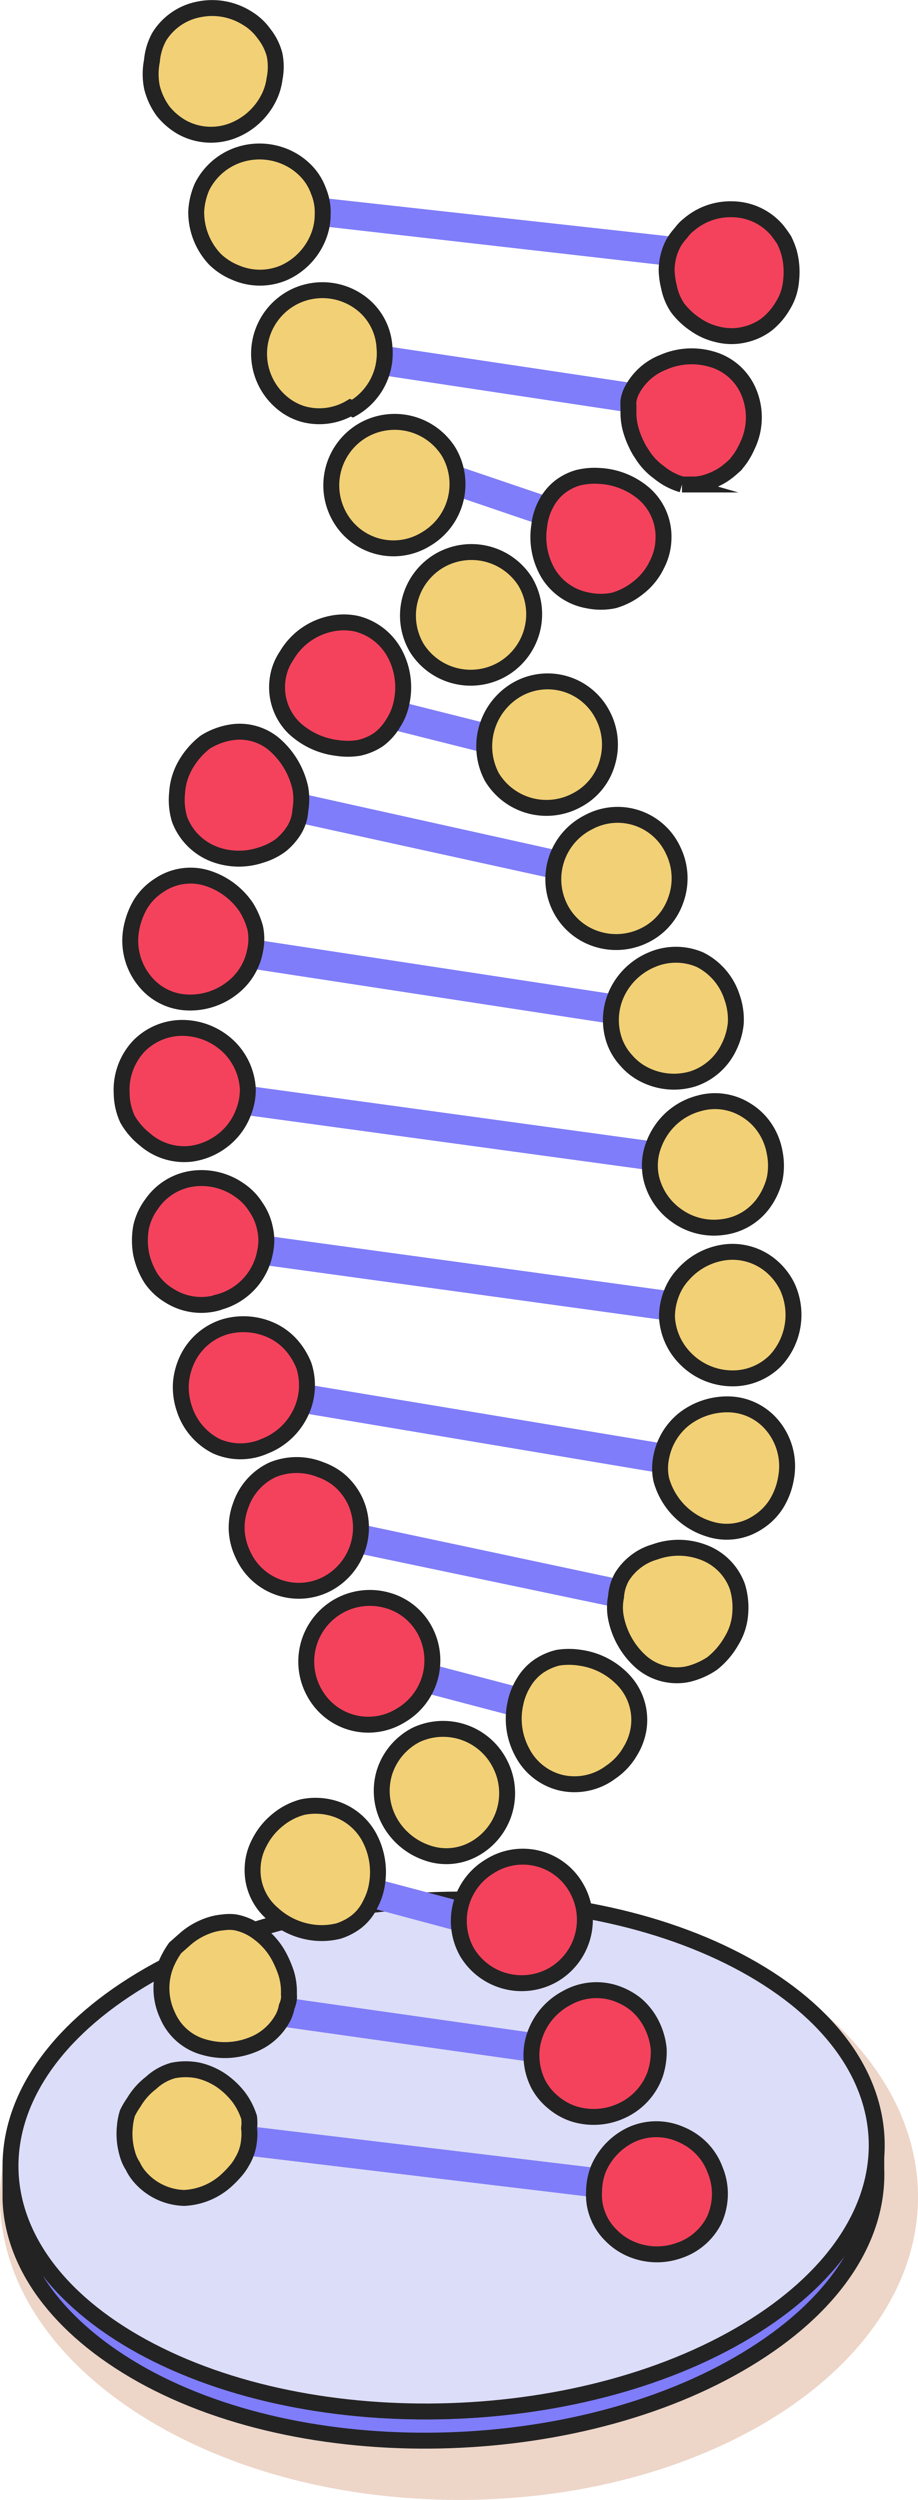
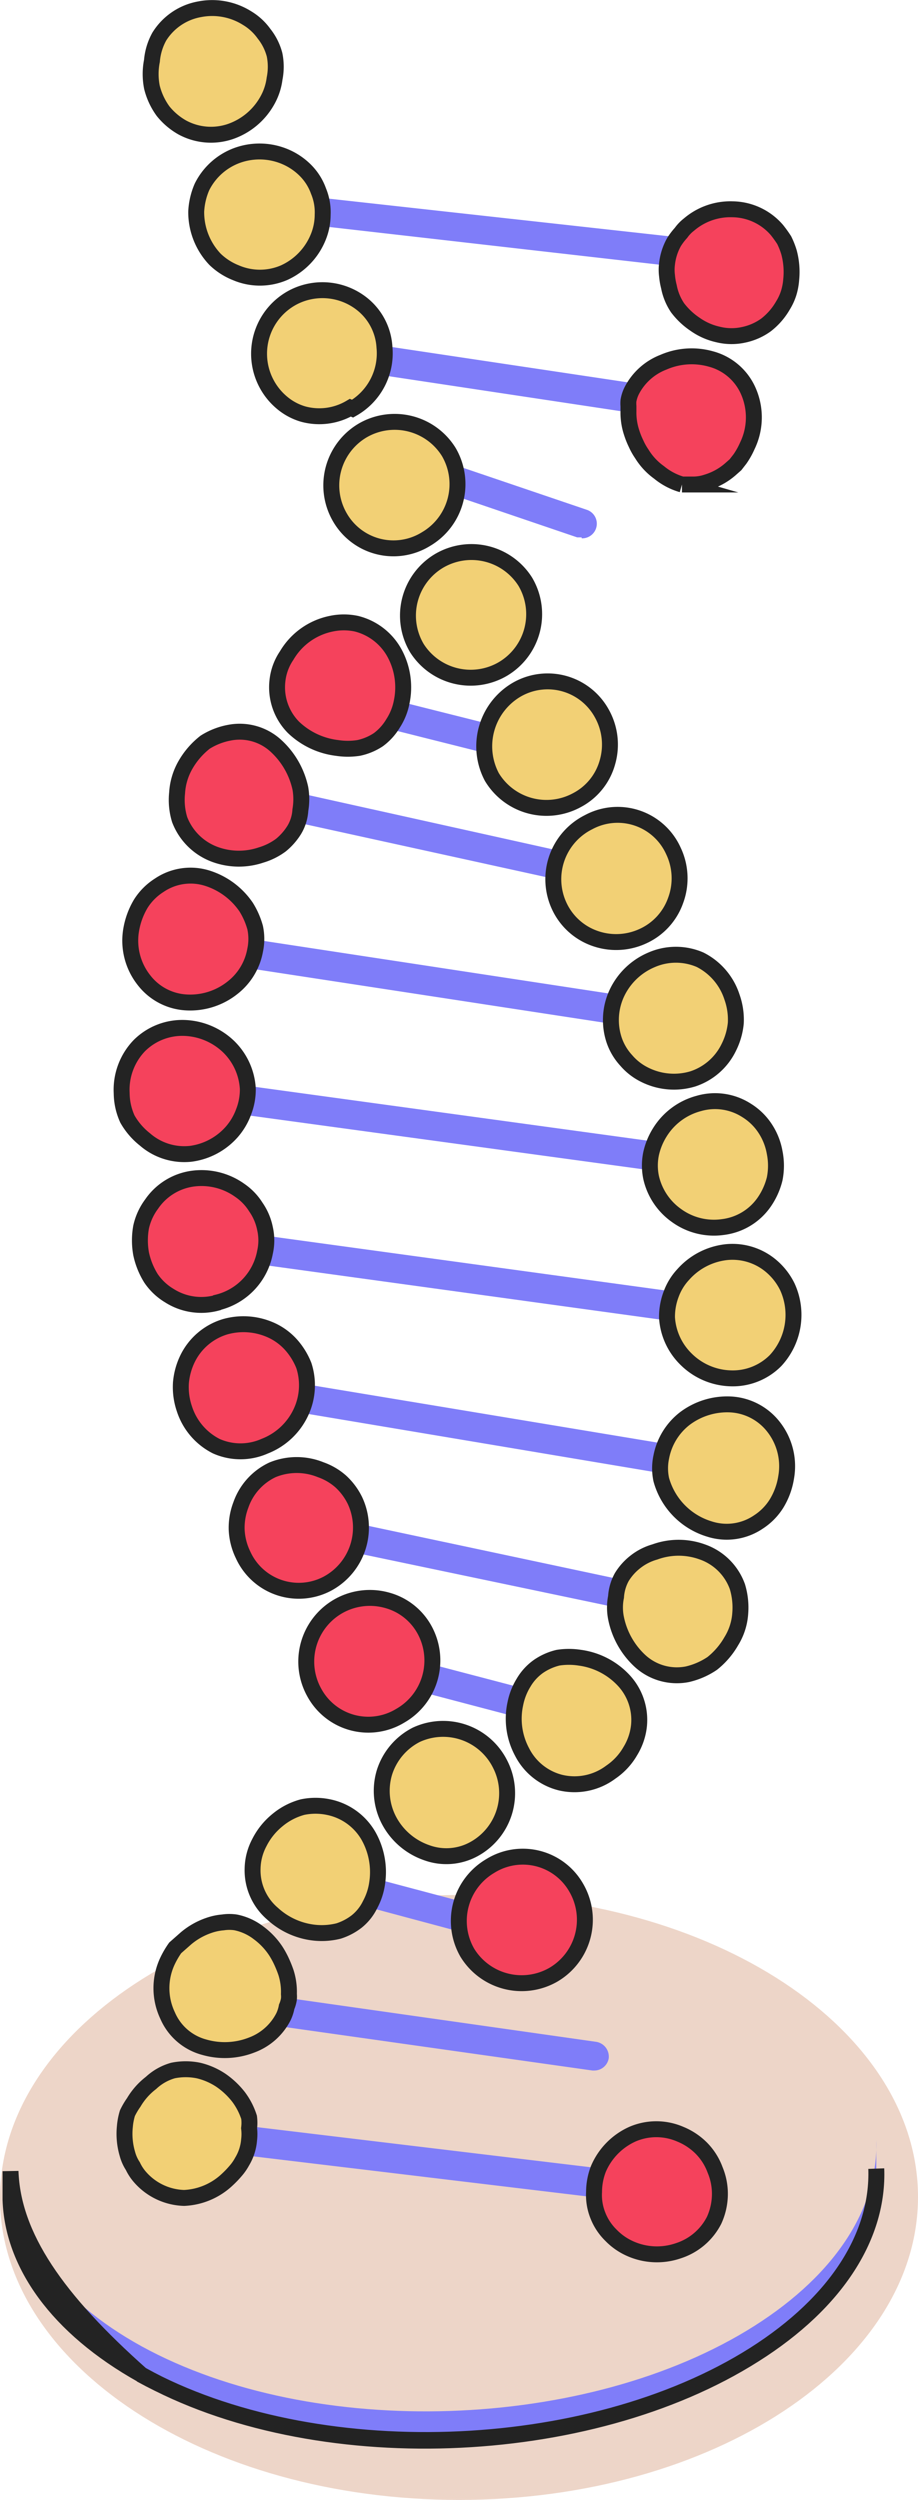
<svg xmlns="http://www.w3.org/2000/svg" viewBox="0 0 28.82 78.48">
  <defs>
    <style>.cls-1{isolation:isolate;}.cls-2{fill:#ddad92;mix-blend-mode:multiply;opacity:0.5;}.cls-3{fill:#7f7df9;}.cls-4{fill:none;}.cls-4,.cls-5,.cls-6,.cls-7{stroke:#232323;stroke-miterlimit:10;stroke-width:0.5px;}.cls-5{fill:#dcddf8;}.cls-6{fill:#f5425c;}.cls-7{fill:#f2d075;}</style>
  </defs>
  <g class="cls-1">
    <g id="レイヤー_2" data-name="レイヤー 2">
      <g id="レイヤー_1-2" data-name="レイヤー 1">
        <path class="cls-2" d="M14.41,59.46c8,0,14.41,4.26,14.41,9.51s-6.45,9.51-14.41,9.51S0,74.22,0,69s6.45-9.51,14.41-9.51" />
        <g class="cls-1">
          <path class="cls-3" d="M.33,68.16v.9c.07,2,1.45,4,4.13,5.5,5.39,3,14,2.67,19.22-.64,2.63-1.66,3.91-3.77,3.83-5.84v-.9c.07,2.07-1.21,4.18-3.83,5.84-5.23,3.31-13.84,3.59-19.23.64C1.78,72.19.4,70.2.33,68.16Z" />
-           <path class="cls-4" d="M.33,68.16v.9c.07,2,1.45,4,4.13,5.5,5.39,3,14,2.67,19.22-.64,2.63-1.66,3.91-3.77,3.83-5.84v-.9c.07,2.07-1.21,4.18-3.83,5.84-5.23,3.31-13.84,3.59-19.23.64C1.78,72.19.4,70.2.33,68.16Z" />
-           <path class="cls-5" d="M4.16,62.32c-5.22,3.31-5.09,8.38.3,11.34s14,2.67,19.23-.64,5.09-8.38-.3-11.34S9.39,59,4.16,62.32Z" />
+           <path class="cls-4" d="M.33,68.16v.9c.07,2,1.45,4,4.13,5.5,5.39,3,14,2.67,19.22-.64,2.63-1.66,3.91-3.77,3.83-5.84c.07,2.07-1.21,4.18-3.83,5.84-5.23,3.31-13.84,3.59-19.23.64C1.78,72.19.4,70.2.33,68.16Z" />
        </g>
        <path class="cls-3" d="M18.26,16.87l-.14,0-5.88-2a.46.46,0,0,1-.29-.58.45.45,0,0,1,.57-.29l5.89,2a.46.46,0,0,1-.15.9Z" />
        <path class="cls-3" d="M21.16,13.15h-.07L10.28,11.52A.45.45,0,0,1,9.9,11a.45.45,0,0,1,.51-.39l10.81,1.62a.46.46,0,0,1-.06.92Z" />
        <path class="cls-3" d="M22.6,8.52h-.05L8.09,6.87a.46.46,0,0,1-.4-.51A.47.47,0,0,1,8.19,6L22.65,7.6a.48.48,0,0,1,.4.51A.47.47,0,0,1,22.6,8.52Z" />
        <path class="cls-3" d="M16.77,24l-.11,0-6.21-1.56a.46.46,0,0,1,.22-.89l6.2,1.56a.46.46,0,0,1,.33.56A.45.45,0,0,1,16.77,24Z" />
        <path class="cls-3" d="M19.36,28h-.1L7.41,25.4a.47.47,0,0,1-.34-.55.44.44,0,0,1,.54-.35l11.84,2.63a.47.47,0,0,1,.35.55A.45.45,0,0,1,19.36,28Z" />
        <path class="cls-3" d="M21.16,32.43h-.07L6,30.12a.45.45,0,0,1-.38-.52.46.46,0,0,1,.51-.39l15.09,2.3a.48.48,0,0,1,.38.53A.46.46,0,0,1,21.16,32.43Z" />
        <path class="cls-3" d="M22.39,37h-.06L5.56,34.71a.46.46,0,0,1-.38-.52.44.44,0,0,1,.5-.39l16.77,2.3a.46.46,0,0,1-.06.92Z" />
        <path class="cls-3" d="M23.22,41.76h-.06L6.31,39.44a.46.46,0,0,1-.38-.52.44.44,0,0,1,.5-.39l16.85,2.31a.46.46,0,0,1,.38.52A.45.45,0,0,1,23.22,41.76Z" />
        <path class="cls-3" d="M22.39,46.51h-.07L7.36,44A.46.46,0,0,1,7,43.49a.45.45,0,0,1,.52-.38l15,2.49a.46.46,0,0,1-.07.91Z" />
        <path class="cls-3" d="M21.34,50.86h-.1L9.5,48.4a.46.46,0,0,1,.18-.9L21.43,50a.46.46,0,0,1,.35.54A.46.46,0,0,1,21.34,50.86Z" />
        <path class="cls-3" d="M18.1,54.37H18L11.27,52.6a.46.46,0,0,1,.23-.89l6.71,1.76a.46.46,0,0,1,.33.56A.47.47,0,0,1,18.1,54.37Z" />
        <path class="cls-3" d="M16.13,61.06H16L9.5,59.32a.46.46,0,0,1,.23-.89l6.51,1.73a.46.46,0,0,1,.33.56A.46.46,0,0,1,16.13,61.06Z" />
        <path class="cls-3" d="M18.66,65H18.6L7,63.36a.44.44,0,0,1-.38-.52.45.45,0,0,1,.5-.39L18.72,64.1a.47.47,0,0,1,.39.52A.46.46,0,0,1,18.66,65Z" />
        <path class="cls-3" d="M20.89,69.24h-.06l-15-1.8a.46.46,0,0,1-.4-.52.45.45,0,0,1,.5-.4l15.05,1.81a.45.45,0,0,1,.39.51A.44.44,0,0,1,20.89,69.24Z" />
        <path class="cls-6" d="M22.54,10.5a2,2,0,0,1-.72-.32,2.27,2.27,0,0,1-.55-.52A1.79,1.79,0,0,1,21,9a2.14,2.14,0,0,1-.06-.35,1.45,1.45,0,0,1,0-.36,1.8,1.8,0,0,1,.22-.69,2,2,0,0,1,.22-.29,1.23,1.23,0,0,1,.25-.26A2,2,0,0,1,23,6.57a1.87,1.87,0,0,1,1.39.65,3.71,3.71,0,0,1,.23.32,2.5,2.5,0,0,1,.15.38,2.37,2.37,0,0,1,.07.85,1.93,1.93,0,0,1-.08.43,1.73,1.73,0,0,1-.18.39,2.09,2.09,0,0,1-.53.61,1.84,1.84,0,0,1-.7.31A1.76,1.76,0,0,1,22.54,10.5Z" />
        <path class="cls-6" d="M20.69,14.83a2,2,0,0,1-.54-.58,2,2,0,0,1-.18-.32,2.55,2.55,0,0,1-.14-.35,2,2,0,0,1-.1-.67c0-.06,0-.11,0-.16a1,1,0,0,1,0-.17,1.12,1.12,0,0,1,.1-.31,1.88,1.88,0,0,1,1-.9,2.22,2.22,0,0,1,1.49-.1,1.78,1.78,0,0,1,1.17,1A2.05,2.05,0,0,1,23.46,14a2.38,2.38,0,0,1-.23.41l-.14.18-.17.15a2,2,0,0,1-.73.4,1.34,1.34,0,0,1-.39.07l-.39,0A2,2,0,0,1,20.69,14.83Z" />
-         <path class="cls-6" d="M17.21,18a2.26,2.26,0,0,1-.28-1.5,1.87,1.87,0,0,1,.21-.68,1.63,1.63,0,0,1,.42-.52,1.69,1.69,0,0,1,.58-.3,2.15,2.15,0,0,1,.67-.06,2.34,2.34,0,0,1,1.4.55,1.79,1.79,0,0,1,.62,1.42,1.85,1.85,0,0,1-.21.82,2,2,0,0,1-.57.71,2.17,2.17,0,0,1-.78.41,2,2,0,0,1-.81,0A1.83,1.83,0,0,1,17.21,18Z" />
        <path class="cls-6" d="M9.21,22.83a1.79,1.79,0,0,1-.5-1.46A1.73,1.73,0,0,1,9,20.58a2.11,2.11,0,0,1,1.4-1,1.9,1.9,0,0,1,.79,0,1.88,1.88,0,0,1,1.21.95,2.25,2.25,0,0,1,.21,1.51,1.89,1.89,0,0,1-.27.67,1.74,1.74,0,0,1-.46.51,1.78,1.78,0,0,1-.62.26,2.21,2.21,0,0,1-.68,0A2.39,2.39,0,0,1,9.21,22.83Z" />
        <path class="cls-6" d="M6.74,26.82a1.88,1.88,0,0,1-1.1-1.09,2.11,2.11,0,0,1-.08-.84A2,2,0,0,1,5.83,24a2.45,2.45,0,0,1,.61-.7A2.17,2.17,0,0,1,7.21,23a1.68,1.68,0,0,1,1.47.43,2.53,2.53,0,0,1,.75,1.32,2,2,0,0,1,0,.68,1.36,1.36,0,0,1-.19.62,1.94,1.94,0,0,1-.42.48,2,2,0,0,1-.62.31A2.18,2.18,0,0,1,6.74,26.82Z" />
        <path class="cls-6" d="M5.86,31.47a1.8,1.8,0,0,1-1.34-.7,2,2,0,0,1-.4-1.59,2.38,2.38,0,0,1,.3-.81A1.86,1.86,0,0,1,5,27.79a1.75,1.75,0,0,1,1.51-.22,2.32,2.32,0,0,1,1.22.91,2.44,2.44,0,0,1,.28.64,1.7,1.7,0,0,1,0,.71A1.92,1.92,0,0,1,7.31,31,2.13,2.13,0,0,1,5.86,31.47Z" />
        <path class="cls-6" d="M6,36.22a1.88,1.88,0,0,1-1.45-.45A2.19,2.19,0,0,1,4,35.13a2,2,0,0,1-.18-.81,2,2,0,0,1,.55-1.49,1.91,1.91,0,0,1,1.42-.56,2.11,2.11,0,0,1,1.39.59,2,2,0,0,1,.6,1.32,1.92,1.92,0,0,1-.13.72,2,2,0,0,1-.37.63A2.08,2.08,0,0,1,6,36.22Z" />
        <path class="cls-6" d="M6.81,40.9a1.87,1.87,0,0,1-1.5-.23,1.83,1.83,0,0,1-.57-.54,2.39,2.39,0,0,1-.31-.77,2.37,2.37,0,0,1,0-.84,1.89,1.89,0,0,1,.33-.72A1.87,1.87,0,0,1,6.06,37a2.07,2.07,0,0,1,1.47.37,1.77,1.77,0,0,1,.5.52,1.8,1.8,0,0,1,.29.68,1.68,1.68,0,0,1,0,.74,2,2,0,0,1-1.5,1.58Z" />
        <path class="cls-6" d="M8.31,45.4a1.87,1.87,0,0,1-1.52,0,2,2,0,0,1-1-1.17,2.11,2.11,0,0,1-.11-.82,2.15,2.15,0,0,1,.21-.76,1.93,1.93,0,0,1,1.18-1,2.11,2.11,0,0,1,1.51.14,1.89,1.89,0,0,1,.57.44,2.2,2.2,0,0,1,.39.64,2,2,0,0,1-.09,1.46A2.09,2.09,0,0,1,8.31,45.4Z" />
        <path class="cls-6" d="M10.29,49.71a1.92,1.92,0,0,1-2.66-.9,2,2,0,0,1-.2-.79,2,2,0,0,1,.13-.77,1.91,1.91,0,0,1,1-1.11,2,2,0,0,1,1.51,0,1.9,1.9,0,0,1,.63.37,2,2,0,0,1,.45.61A2,2,0,0,1,10.29,49.71Z" />
        <path class="cls-6" d="M12.57,53.86a1.93,1.93,0,0,1-2.7-.72,2,2,0,0,1,.78-2.73,2,2,0,0,1,1.51-.17,1.91,1.91,0,0,1,1.16.91A2,2,0,0,1,12.57,53.86Z" />
        <path class="cls-6" d="M17.36,62a2,2,0,0,1-2.69-.7,2,2,0,0,1,.72-2.72,1.93,1.93,0,0,1,2.7.68A2,2,0,0,1,17.36,62Z" />
-         <path class="cls-6" d="M19.52,66.26a2.09,2.09,0,0,1-1.51.1,1.92,1.92,0,0,1-.64-.36,1.84,1.84,0,0,1-.48-.59,2,2,0,0,1-.2-.74,1.91,1.91,0,0,1,.09-.75,2.08,2.08,0,0,1,1-1.19,1.89,1.89,0,0,1,1.5-.17,2.11,2.11,0,0,1,.68.36,2,2,0,0,1,.5.64,2.18,2.18,0,0,1,.22.77,2.27,2.27,0,0,1-.11.78A2,2,0,0,1,19.52,66.26Z" />
        <path class="cls-6" d="M21.29,70.66a2.06,2.06,0,0,1-1.51-.07,1.92,1.92,0,0,1-.6-.42,1.77,1.77,0,0,1-.41-.62,1.72,1.72,0,0,1-.12-.74,2,2,0,0,1,.14-.73A2.1,2.1,0,0,1,19.85,67a1.89,1.89,0,0,1,1.51,0,2,2,0,0,1,.65.43,1.9,1.9,0,0,1,.44.69,1.94,1.94,0,0,1,.15.81,2,2,0,0,1-.18.77A1.92,1.92,0,0,1,21.29,70.66Z" />
        <path class="cls-7" d="M7.23,4.13A1.89,1.89,0,0,1,5.72,4a2.09,2.09,0,0,1-.6-.51,2.15,2.15,0,0,1-.35-.75,2.13,2.13,0,0,1,0-.83A1.9,1.9,0,0,1,5,1.15,1.88,1.88,0,0,1,6.27.29,2.06,2.06,0,0,1,7.76.57a1.77,1.77,0,0,1,.53.49,1.78,1.78,0,0,1,.33.66,1.9,1.9,0,0,1,0,.75,1.88,1.88,0,0,1-.23.69A2.12,2.12,0,0,1,7.23,4.13Z" />
        <path class="cls-7" d="M8.92,8.56a1.92,1.92,0,0,1-1.52,0,2,2,0,0,1-.65-.42,2.15,2.15,0,0,1-.59-1.5,2.22,2.22,0,0,1,.18-.77,2,2,0,0,1,1.13-1A2.06,2.06,0,0,1,9,4.94a2,2,0,0,1,.6.42A1.76,1.76,0,0,1,10,6a1.73,1.73,0,0,1,.13.74,1.87,1.87,0,0,1-.15.73A2.08,2.08,0,0,1,8.92,8.56Z" />
        <path class="cls-7" d="M11,12.8A1.92,1.92,0,0,1,9.52,13a1.82,1.82,0,0,1-.67-.36,2,2,0,0,1-.5-.63,2,2,0,0,1,.9-2.7,2,2,0,0,1,2.15.26,1.87,1.87,0,0,1,.67,1.33,2,2,0,0,1-1,1.93Z" />
        <path class="cls-7" d="M13.38,16.92a1.94,1.94,0,0,1-2.71-.68,2,2,0,0,1,.74-2.74,2,2,0,0,1,2.68.69A2,2,0,0,1,13.38,16.92Z" />
        <path class="cls-7" d="M15.79,21a2,2,0,0,1-2.7-.65,2,2,0,0,1,.69-2.74,2,2,0,0,1,2.71.65A2,2,0,0,1,15.79,21Z" />
        <path class="cls-7" d="M18.11,25.12a2,2,0,0,1-2.67-.73,2.06,2.06,0,0,1,.75-2.72,1.94,1.94,0,0,1,2.7.72,2,2,0,0,1,.18,1.54A1.92,1.92,0,0,1,18.11,25.12Z" />
        <path class="cls-7" d="M20.16,29.4a2,2,0,0,1-1.51.05,1.94,1.94,0,0,1-1.09-1,2,2,0,0,1,.92-2.64,1.92,1.92,0,0,1,2.66.9,2,2,0,0,1,.07,1.56A1.94,1.94,0,0,1,20.16,29.4Z" />
        <path class="cls-7" d="M21.75,33.87a2.05,2.05,0,0,1-1.51-.13,1.82,1.82,0,0,1-.58-.45,1.79,1.79,0,0,1-.38-.64,2,2,0,0,1,.08-1.46,2.11,2.11,0,0,1,1.1-1.06,1.91,1.91,0,0,1,1.52,0,2,2,0,0,1,1,1.17,2.12,2.12,0,0,1,.12.82,2.16,2.16,0,0,1-.22.76A1.92,1.92,0,0,1,21.75,33.87Z" />
        <path class="cls-7" d="M22.7,38.52a2,2,0,0,1-1.46-.36,2,2,0,0,1-.8-1.2,1.84,1.84,0,0,1,0-.74,2.13,2.13,0,0,1,.28-.68,2.06,2.06,0,0,1,1.22-.9,1.83,1.83,0,0,1,1.5.22,1.87,1.87,0,0,1,.57.55,2,2,0,0,1,.31.77,2.11,2.11,0,0,1,0,.83,2.21,2.21,0,0,1-.33.73A1.85,1.85,0,0,1,22.7,38.52Z" />
        <path class="cls-7" d="M22.93,43.27a2.07,2.07,0,0,1-1.39-.6,2,2,0,0,1-.6-1.31,2,2,0,0,1,.13-.73,1.82,1.82,0,0,1,.38-.62,2.12,2.12,0,0,1,1.34-.7,1.88,1.88,0,0,1,1.45.46,2,2,0,0,1,.48.63,2.11,2.11,0,0,1-.37,2.31A1.89,1.89,0,0,1,22.93,43.27Z" />
        <path class="cls-7" d="M22.27,48a2.24,2.24,0,0,1-1.51-1.55,1.7,1.7,0,0,1,0-.71,2,2,0,0,1,.73-1.2,2.21,2.21,0,0,1,1.46-.45,1.83,1.83,0,0,1,1.34.71,2,2,0,0,1,.39,1.58,2.24,2.24,0,0,1-.3.82,1.86,1.86,0,0,1-.57.58A1.77,1.77,0,0,1,22.27,48Z" />
        <path class="cls-7" d="M20.08,52.13a2.5,2.5,0,0,1-.74-1.33,1.7,1.7,0,0,1,0-.67,1.48,1.48,0,0,1,.18-.62,1.79,1.79,0,0,1,.43-.48,1.76,1.76,0,0,1,.61-.31,2.18,2.18,0,0,1,1.49,0,1.8,1.8,0,0,1,1.1,1.09,2.26,2.26,0,0,1,.09.83,1.9,1.9,0,0,1-.28.88,2.44,2.44,0,0,1-.6.7,2.32,2.32,0,0,1-.78.34A1.71,1.71,0,0,1,20.08,52.13Z" />
        <path class="cls-7" d="M16.39,55a2.21,2.21,0,0,1-.21-1.52,2,2,0,0,1,.26-.66,1.64,1.64,0,0,1,.47-.51,1.84,1.84,0,0,1,.61-.27,2.22,2.22,0,0,1,.68,0,2.3,2.3,0,0,1,1.35.68,1.82,1.82,0,0,1,.51,1.46,1.91,1.91,0,0,1-.27.79,2,2,0,0,1-.61.66,1.9,1.9,0,0,1-1.59.33A1.86,1.86,0,0,1,16.39,55Z" />
        <path class="cls-7" d="M12.23,57.18a2,2,0,0,1-.16-1.54,2,2,0,0,1,1-1.18,2,2,0,0,1,2.63.92,2,2,0,0,1-.86,2.69,1.8,1.8,0,0,1-1.45.09A2.12,2.12,0,0,1,12.23,57.18Z" />
        <path class="cls-7" d="M8.56,60.08a1.79,1.79,0,0,1-.63-1.42,1.81,1.81,0,0,1,.21-.81,2.16,2.16,0,0,1,.57-.71,2.07,2.07,0,0,1,.79-.41,2,2,0,0,1,.81,0,1.88,1.88,0,0,1,1.25.89,2.31,2.31,0,0,1,.28,1.5,2,2,0,0,1-.22.67,1.54,1.54,0,0,1-.42.53,1.84,1.84,0,0,1-.57.3,2.19,2.19,0,0,1-.68.06A2.3,2.3,0,0,1,8.56,60.08Z" />
        <path class="cls-7" d="M6.42,64.27a1.74,1.74,0,0,1-1.16-1,2,2,0,0,1,0-1.71,2.75,2.75,0,0,1,.24-.41L5.67,61l.17-.15a2.23,2.23,0,0,1,.73-.41A1.76,1.76,0,0,1,7,60.35a1.35,1.35,0,0,1,.4,0,1.74,1.74,0,0,1,.72.33,2.24,2.24,0,0,1,.54.57,2.68,2.68,0,0,1,.18.33,3.65,3.65,0,0,1,.14.35,2,2,0,0,1,.09.67.88.88,0,0,1,0,.16A1,1,0,0,1,9,63a1.24,1.24,0,0,1-.1.31,1.84,1.84,0,0,1-1,.89A2.32,2.32,0,0,1,6.42,64.27Z" />
        <path class="cls-7" d="M5.78,69a1.91,1.91,0,0,1-1.38-.65A1.5,1.5,0,0,1,4.17,68,1.31,1.31,0,0,1,4,67.62a2.23,2.23,0,0,1-.08-.86A2,2,0,0,1,4,66.34,2.32,2.32,0,0,1,4.2,66a2.13,2.13,0,0,1,.54-.61A1.68,1.68,0,0,1,5.43,65a2,2,0,0,1,.8,0,2.16,2.16,0,0,1,.71.31,2.49,2.49,0,0,1,.55.52,2.17,2.17,0,0,1,.33.64,1.33,1.33,0,0,1,0,.34,1.53,1.53,0,0,1,0,.37,1.56,1.56,0,0,1-.22.68,1.61,1.61,0,0,1-.21.3,3.07,3.07,0,0,1-.25.26A2.11,2.11,0,0,1,5.78,69Z" />
      </g>
    </g>
  </g>
</svg>